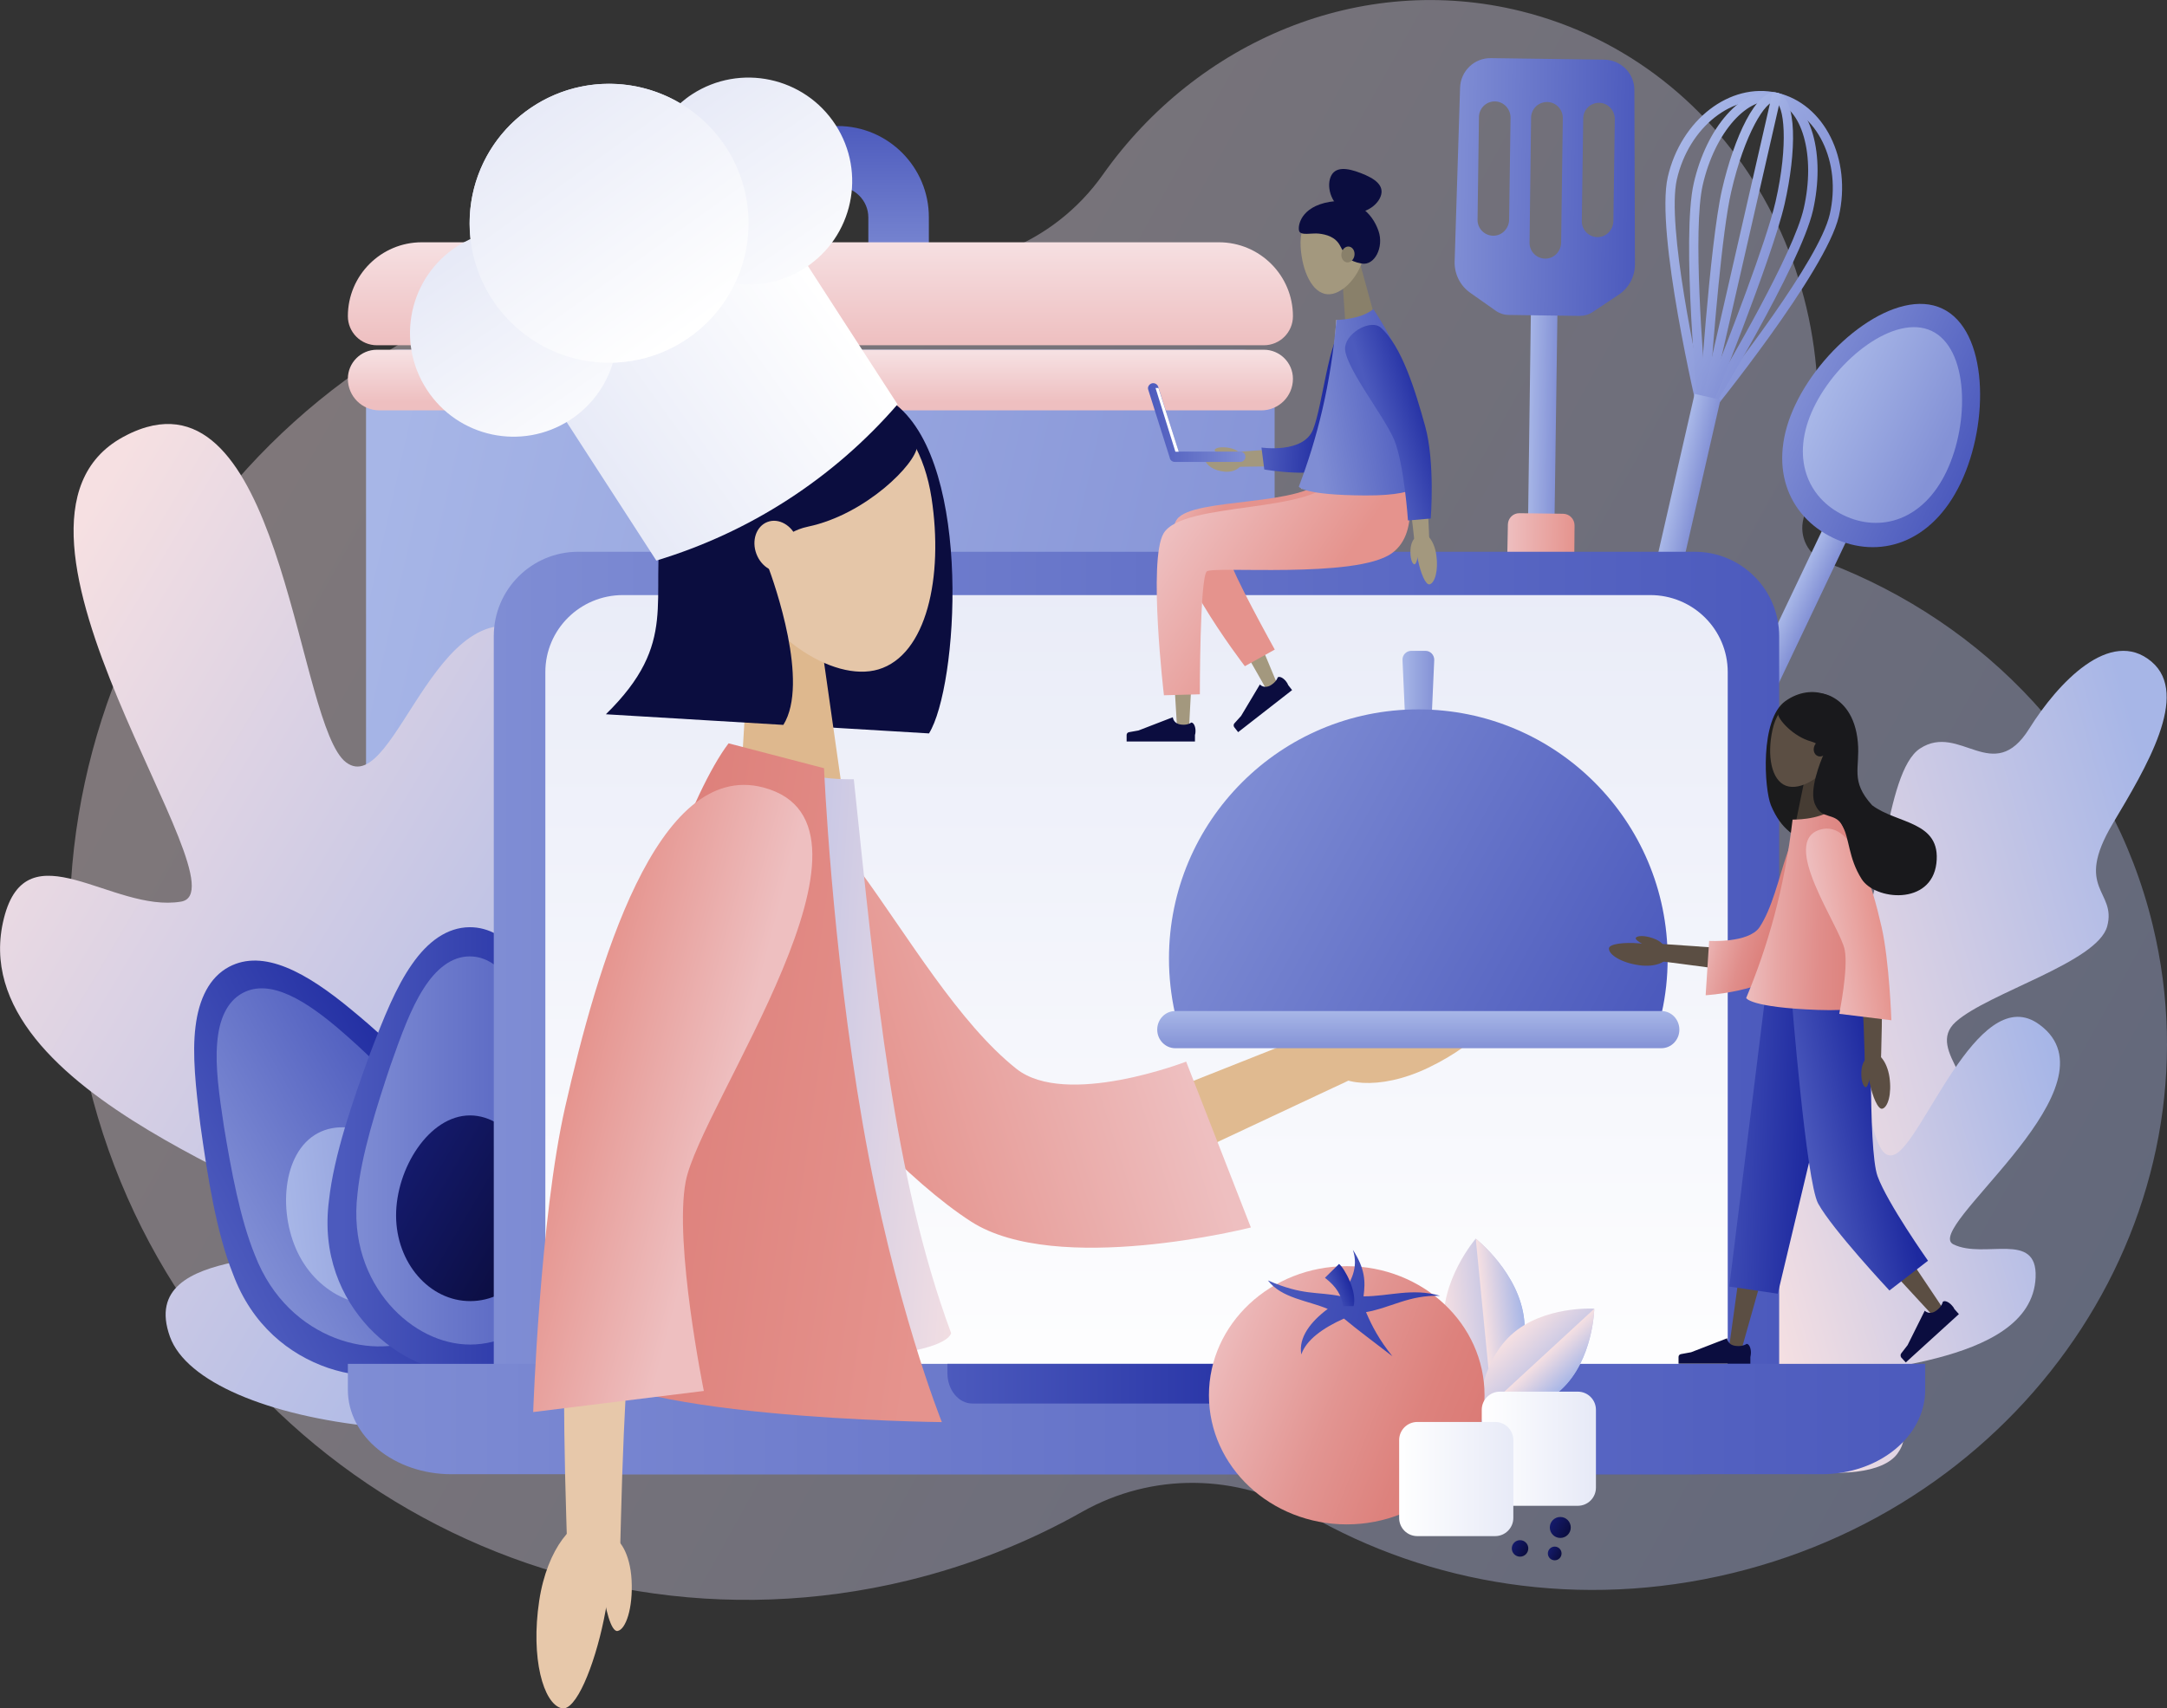
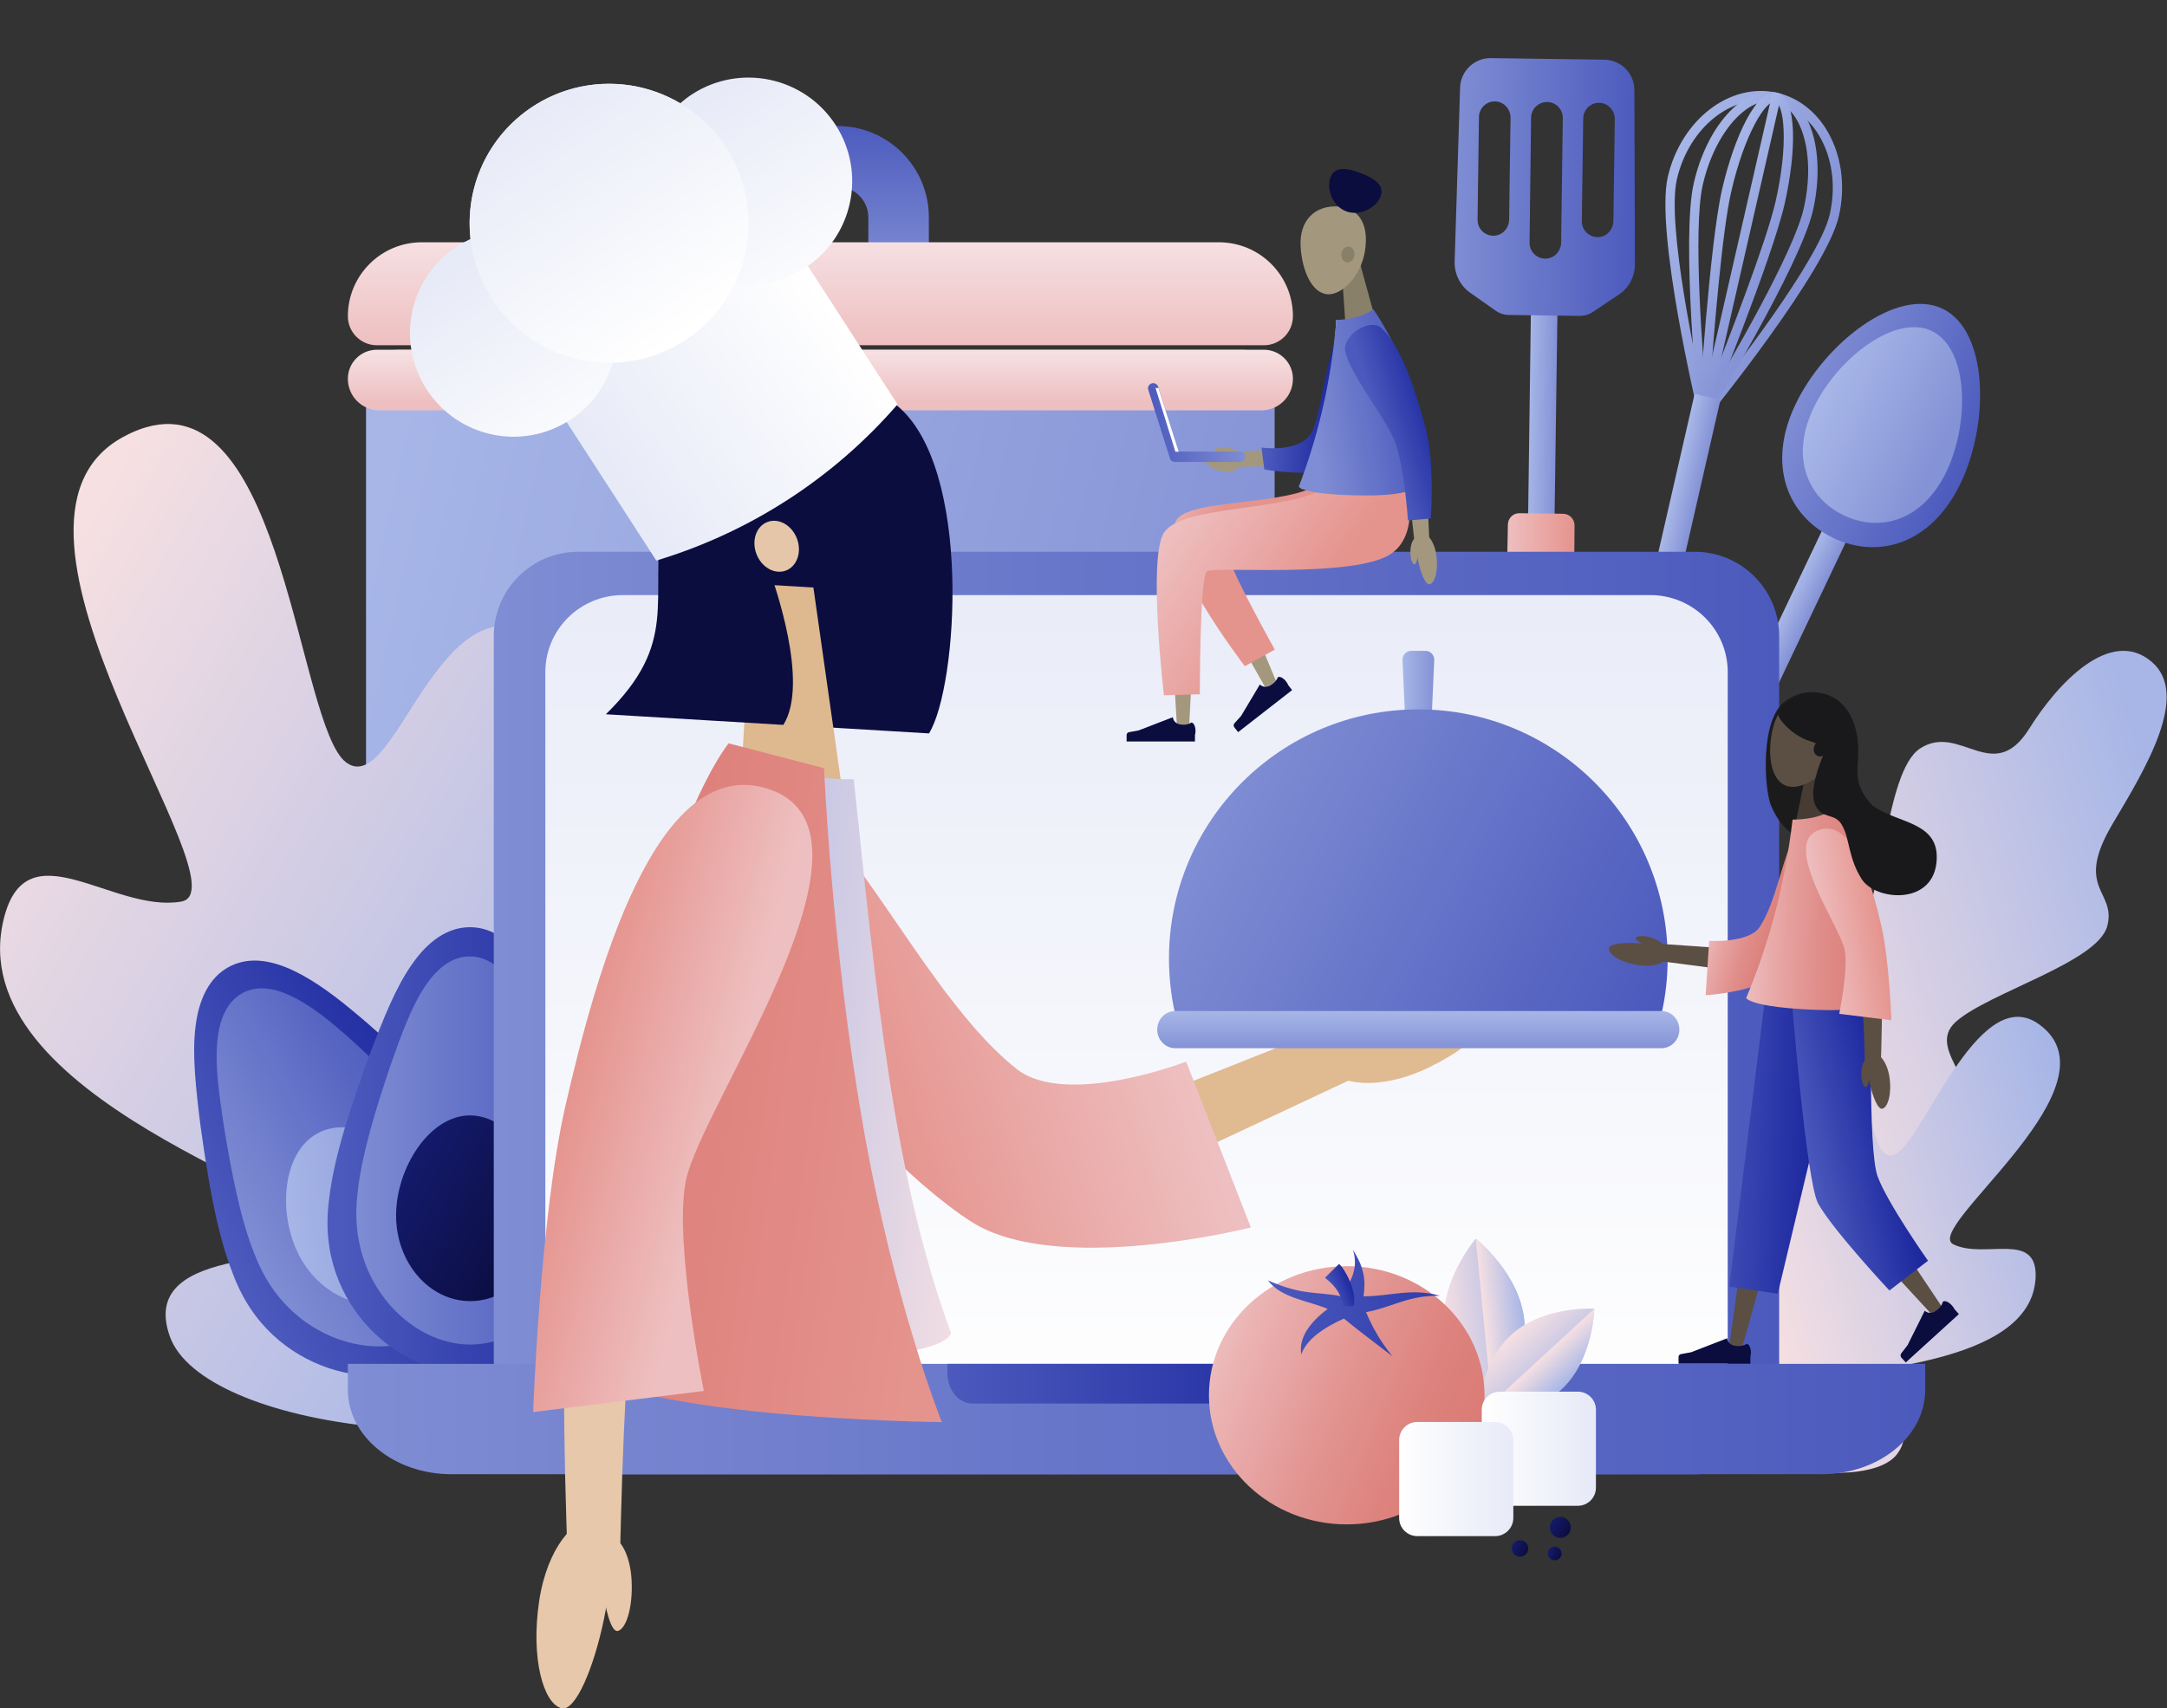
<svg xmlns="http://www.w3.org/2000/svg" version="1.1" id="_x2014_ÎÓÈ_x5F_2" x="0" y="0" viewBox="0 0 1550.5 1222.7" xml:space="preserve">
  <rect x="0" y="0" width="1550.5" height="1222.7" fill="#333333" stroke="none" />
  <style>.st31{fill:#e0ba90}.st33{fill:#0b0d3f}.st35{fill:#e5c6a8}.st38{fill:#e7c8aa}.st58{fill:#5b4e43}.st67{fill:#19191c}.st68{fill:#89806a}.st69{fill:#a3987e}</style>
  <linearGradient id="SVGID_1_" gradientUnits="userSpaceOnUse" x1="112.381" y1="218.025" x2="1536.48" y2="1008.417">
    <stop offset="0" stop-color="#f6e0e2" />
    <stop offset="1" stop-color="#a7b6e7" />
  </linearGradient>
-   <path d="M1540.3 662.2c-29.8-123-119.8-216.5-233.8-259.8-12.6-4.8-19.5-18.2-16.1-31.2.3-1.3.7-2.6 1-4 39.8-160.7-51.1-321.5-203.1-359.2-114.9-28.5-231.7 21.5-299.2 117-35.1 49.7-96 74-155.6 61.8-68-13.9-140.1-13.4-212 4C160.8 254 .6 515.7 63.5 775.4c63 259.7 325.3 419 585.9 355.8 44.8-10.9 86.7-27.6 124.9-49.2 50-28.2 110.7-27.6 161.3 1.7 87.1 50.4 195.4 68.5 303.8 42.2 215.6-52.3 350.3-259.9 300.9-463.7z" opacity=".4" fill="url(#SVGID_1_)" />
  <linearGradient id="SVGID_2_" gradientUnits="userSpaceOnUse" x1="586.962" y1="196.121" x2="586.962" y2="86.977">
    <stop offset="0" stop-color="#7f8dd4" />
    <stop offset="1" stop-color="#4c5abd" />
  </linearGradient>
  <path d="M599.4 90.2h-24.8c-36 0-65.4 29.3-65.4 65.4v23.9h43.3v-23.9c0-12.1 9.9-22 22-22h24.8c12.1 0 22 9.9 22 22v23.9h43.3v-23.9c.1-36-29.2-65.4-65.2-65.4z" fill="url(#SVGID_2_)" />
  <linearGradient id="SVGID_3_" gradientUnits="userSpaceOnUse" x1="257.285" y1="417.951" x2="909.048" y2="565.857">
    <stop offset="0" stop-color="#a7b6e7" />
    <stop offset="1" stop-color="#8492d6" />
  </linearGradient>
  <path d="M888.7 250.3H285.2c-12.9 0-23.3 10.4-23.3 23.3v376c0 56 45.4 101.3 101.3 101.3h447.5c56 0 101.3-45.4 101.3-101.3v-376c0-12.9-10.4-23.3-23.3-23.3z" fill="url(#SVGID_3_)" />
  <linearGradient id="SVGID_4_" gradientUnits="userSpaceOnUse" x1="586.962" y1="173.004" x2="586.962" y2="246.705">
    <stop offset="0" stop-color="#f6e0e2" />
    <stop offset="1" stop-color="#eebfc0" />
  </linearGradient>
  <path d="M872.1 173.4H301.8c-29.2 0-52.9 23.7-52.9 52.9 0 11.5 9.3 20.8 20.8 20.8h634.6c11.5 0 20.8-9.3 20.8-20.8 0-29.2-23.7-52.9-53-52.9z" fill="url(#SVGID_4_)" />
  <linearGradient id="SVGID_5_" gradientUnits="userSpaceOnUse" x1="586.962" y1="252.469" x2="586.962" y2="287.965">
    <stop offset="0" stop-color="#f6e0e2" />
    <stop offset="1" stop-color="#eebfc0" />
  </linearGradient>
  <path d="M904.3 250.3H269.7c-11.5 0-20.8 9.3-20.8 20.8 0 12.5 10.1 22.6 22.6 22.6h631c12.5 0 22.6-10.1 22.6-22.6 0-11.5-9.4-20.8-20.8-20.8z" fill="url(#SVGID_5_)" />
  <linearGradient id="SVGID_6_" gradientUnits="userSpaceOnUse" x1="-39.262" y1="537.973" x2="464.301" y2="837.469">
    <stop offset="0" stop-color="#f6e0e2" />
    <stop offset="1" stop-color="#a7b6e7" />
  </linearGradient>
  <path d="M2.8 657.2c-32.4 129 231.7 200.5 230.6 225.9-1.2 25.4-136.9 3.8-111.8 73.6 23.3 64.7 235 97 392.8 29.6 4.6-2 121.2-189.8 44.2-304.7-77-114.9-107.7 77.2-145 70.9-37.3-6.3 52.8-240.3-22-293.5-77.5-55.2-107.7 114-144 86.6-34.3-25.9-44.6-267.9-142.7-239.9-3.6 1-7.2 2.4-11 4.1-2 .9-4 2-6.1 3.1-114.2 62.8 90.7 324.3 41.7 332.4-49 8.2-110.3-53.5-126.7 11.9z" fill="url(#SVGID_6_)" />
  <linearGradient id="SVGID_7_" gradientUnits="userSpaceOnUse" x1="2160.93" y1="1243.504" x2="2178.438" y2="1243.504" gradientTransform="rotate(25.458 3449.877 -1127.927)">
    <stop offset="0" stop-color="#a7b6e7" />
    <stop offset="1" stop-color="#8492d6" />
  </linearGradient>
  <path fill="url(#SVGID_7_)" d="M1305.7 375.5l17.1 8.1-79.3 166.8-17.2-8.2z" />
  <linearGradient id="SVGID_8_" gradientUnits="userSpaceOnUse" x1="2144.553" y1="1377.639" x2="2194.699" y2="1377.639" gradientTransform="rotate(25.458 3449.877 -1127.927)">
    <stop offset="0" stop-color="#eebfc0" />
    <stop offset="1" stop-color="#e5938d" />
  </linearGradient>
  <path d="M1178.3 653.7l8.9 4.2c9.8 4.7 21.6.5 26.2-9.4l55.7-118.7c1.9-4.1.2-9-3.9-10.9l-28.3-13.5c-4.1-1.9-9-.2-10.9 3.8l-57 118c-4.7 10-.5 21.8 9.3 26.5zm12.3-40.5c2.7-5.6 9.4-8 15-5.3s8 9.4 5.3 15l-4.1 8.6c-2.7 5.6-9.4 8-15 5.3s-8-9.4-5.3-15l4.1-8.6z" fill="url(#SVGID_8_)" />
  <linearGradient id="SVGID_9_" gradientUnits="userSpaceOnUse" x1="2103.685" y1="1066.258" x2="2235.714" y2="1066.258" gradientTransform="rotate(25.458 3449.877 -1127.927)">
    <stop offset="0" stop-color="#7f8dd4" />
    <stop offset="1" stop-color="#4c5abd" />
  </linearGradient>
  <path d="M1284.7 289.4c20.7-43.6 72.5-84.1 105.1-68.5 32.7 15.5 33.9 81.2 13.1 124.8s-58.6 54.8-91.2 39.3c-32.6-15.6-47.8-52.1-27-95.6z" fill="url(#SVGID_9_)" />
  <linearGradient id="SVGID_10_" gradientUnits="userSpaceOnUse" x1="2119.654" y1="1066.258" x2="2213.421" y2="1066.258" gradientTransform="rotate(25.458 3449.877 -1127.927)">
    <stop offset="0" stop-color="#a7b6e7" />
    <stop offset="1" stop-color="#8492d6" />
  </linearGradient>
  <path d="M1297.6 292c16.7-35.1 58.3-67.7 84.6-55.1s27.2 65.4 10.6 100.4-47.1 44.1-73.4 31.6c-26.3-12.5-38.5-41.8-21.8-76.9z" fill="url(#SVGID_10_)" />
  <linearGradient id="SVGID_11_" gradientUnits="userSpaceOnUse" x1="-166.031" y1="-1592.502" x2="1.883" y2="-1494.859" gradientTransform="rotate(-57.92 2225.952 -645.173)">
    <stop offset="0" stop-color="#4c5abd" />
    <stop offset="1" stop-color="#1d299f" />
  </linearGradient>
  <path d="M344.9 816.6c22.8 31.7 25.5 65.6 18 93.9-7.7 28.4-25.7 51.3-48.5 63.5-22.8 12.2-51.8 14.4-79.7 5-27.7-9.5-54.4-30.5-68-67.2-12-29.9-18.3-70.6-23.4-107.2-3.2-26.1-5.9-50.1-3.4-69.9 2.4-19.7 9.9-35.2 23.9-42.7 24.6-13.1 55.3 3.8 87.8 30.8 16.3 13.4 33.5 29.2 50.1 45.2 16.6 16.1 32.6 32.3 43.2 48.6z" fill="url(#SVGID_11_)" />
  <linearGradient id="SVGID_12_" gradientUnits="userSpaceOnUse" x1="-153.094" y1="-1582.52" x2="-14.188" y2="-1506.529" gradientTransform="rotate(-57.92 2225.952 -645.173)">
    <stop offset="0" stop-color="#7f8dd4" />
    <stop offset="1" stop-color="#4c5abd" />
  </linearGradient>
  <path d="M324.8 822.2c19.5 27.8 22.7 56.7 17.4 80.7-5.5 24-19.4 43.1-37.6 52.8-18.2 9.7-41.8 10.7-64.8 1.9-22.9-8.9-45.2-27.7-57.4-59.3-10.6-25.9-17-60.8-22.2-92.2-3.4-22.4-6.3-42.9-4.8-59.7 1.3-16.7 7-29.7 18.2-35.7 19.6-10.5 45.2 4.9 72.4 28.8 13.7 11.9 28.1 25.9 42.1 40 14.1 14.1 27.6 28.4 36.7 42.7z" fill="url(#SVGID_12_)" />
  <linearGradient id="SVGID_13_" gradientUnits="userSpaceOnUse" x1="-135.647" y1="-1549.26" x2="-64.968" y2="-1459.379" gradientTransform="rotate(-57.92 2225.952 -645.173)">
    <stop offset="0" stop-color="#a7b6e7" />
    <stop offset="1" stop-color="#8492d6" />
  </linearGradient>
  <path d="M307.9 849.2c15.9 29.8 7.9 65.2-17.9 79-25.8 13.8-59.7.8-75.6-29-15.9-29.8-12.8-74.4 13-88.2 25.8-13.8 64.5 8.3 80.5 38.2z" fill="url(#SVGID_13_)" />
  <linearGradient id="SVGID_14_" gradientUnits="userSpaceOnUse" x1="244.736" y1="823.35" x2="436.448" y2="823.35">
    <stop offset="0" stop-color="#4c5abd" />
    <stop offset="1" stop-color="#1d299f" />
  </linearGradient>
  <path d="M437.5 858.4c5.3 38.7-8.2 69.9-28.1 91.4-20.1 21.5-46.7 33.3-72.6 33.4-25.9.1-52.5-11.6-72.8-33-20-21.4-33.7-52.4-28.6-91.2 3.5-32 16.9-71 29.6-105.6 9.4-24.6 18.3-47 29.8-63.3 11.3-16.3 25.2-26.4 41.2-26.5 27.9-.1 47.1 29.3 63.2 68.3 8.1 19.5 15.9 41.5 23.1 63.4 7 21.9 13.5 43.8 15.2 63.1z" fill="url(#SVGID_14_)" />
  <linearGradient id="SVGID_15_" gradientUnits="userSpaceOnUse" x1="252.702" y1="823.35" x2="414.479" y2="823.35">
    <stop offset="0" stop-color="#7f8dd4" />
    <stop offset="1" stop-color="#4c5abd" />
  </linearGradient>
  <path d="M417.1 853.9c4.2 33.7-6.5 60.8-22.4 79.4-16.1 18.7-37.3 28.9-58 29-20.6.1-41.9-10.1-58.1-28.7-16-18.6-26.9-45.6-22.8-79.3 2.8-27.9 13.5-61.7 23.6-91.8 7.5-21.4 14.6-40.9 23.7-55 9-14.2 20.1-23 32.9-23 22.3-.1 37.6 25.5 50.5 59.4 6.5 17 12.7 36.1 18.5 55.1 5.5 19 10.8 38 12.1 54.9z" fill="url(#SVGID_15_)" />
  <linearGradient id="SVGID_16_" gradientUnits="userSpaceOnUse" x1="289.19" y1="837.936" x2="383.701" y2="893.226">
    <stop offset="0" stop-color="#141a6b" />
    <stop offset="1" stop-color="#0b0d3f" />
  </linearGradient>
  <path d="M389.5 869.8c.1 33.8-23.6 61.3-52.9 61.4-29.3.1-53.1-27.3-53.2-61.1-.1-33.8 23.6-71.7 52.8-71.8 29.4-.1 53.2 37.7 53.3 71.5z" fill="url(#SVGID_16_)" />
  <linearGradient id="SVGID_17_" gradientUnits="userSpaceOnUse" x1="1115.486" y1="344.264" x2="1135.119" y2="344.264" gradientTransform="rotate(.81 3368.53 -1225.45)">
    <stop offset="0" stop-color="#a7b6e7" />
    <stop offset="1" stop-color="#8492d6" />
  </linearGradient>
  <path fill="url(#SVGID_17_)" d="M1095.4 220.5l19 .2-2.6 184.7-18.9-.3z" />
  <linearGradient id="SVGID_18_" gradientUnits="userSpaceOnUse" x1="1061.085" y1="165.31" x2="1189.906" y2="165.31" gradientTransform="rotate(.81 3368.53 -1225.45)">
    <stop offset="0" stop-color="#7f8dd4" />
    <stop offset="1" stop-color="#4c5abd" />
  </linearGradient>
  <path d="M1051.9 209.5l18.3 12.9c2.7 1.9 6 3 9.3 3l50.7.7c3.3 0 6.6-.9 9.4-2.8l18.6-12.4c7.3-4.8 11.6-13 11.6-21.8l-.4-124.7c0-11.9-9.6-21.5-21.5-21.7l-81.1-1.1c-11.9-.2-21.7 9.2-22.1 21.1l-3.9 124.6c-.2 8.8 3.9 17.1 11.1 22.2zm80.9-124.8c.1-6.4 5.5-11.5 12-11.1 6.1.4 10.7 5.7 10.6 11.8-.2 15.4-.8 57.4-1 72.8-.1 6.1-4.8 11.3-10.9 11.5-6.5.2-11.8-5-11.7-11.5l1-73.5zm-37.3-.5c.1-6.3 5.2-11.2 11.5-11.2 6.3.1 11.2 5.2 11.2 11.5l-1.2 89.1c-.1 6.1-4.8 11.3-10.9 11.5-6.5.2-11.8-5-11.7-11.5l1.1-89.4zm-37.3-.5c.1-6.4 5.5-11.5 12-11.1 6.1.4 10.7 5.7 10.6 11.8-.2 15.4-.8 57.4-1 72.8-.1 6.1-4.8 11.3-10.9 11.5-6.5.2-11.8-5-11.7-11.5l1-73.5z" fill="url(#SVGID_18_)" />
  <linearGradient id="SVGID_19_" gradientUnits="userSpaceOnUse" x1="1100.641" y1="478.397" x2="1150.306" y2="478.397" gradientTransform="rotate(.81 3368.53 -1225.45)">
    <stop offset="0" stop-color="#eebfc0" />
    <stop offset="1" stop-color="#e5938d" />
  </linearGradient>
  <path d="M1095.7 526.5l9.9.1c10.9.2 19.8-8.6 19.9-19.5l1.1-131.1c0-4.5-3.6-8.2-8.1-8.3l-31.3-.4c-4.5-.1-8.2 3.5-8.3 8.1l-2.5 131c-.3 10.9 8.4 19.9 19.3 20.1zm-5.7-42c.1-6.2 5.2-11.2 11.4-11.1 6.2.1 11.2 5.2 11.1 11.4l-.1 9.5c-.1 6.2-5.2 11.2-11.4 11.1-6.2-.1-11.2-5.2-11.1-11.4l.1-9.5z" fill="url(#SVGID_19_)" />
  <linearGradient id="SVGID_20_" gradientUnits="userSpaceOnUse" x1="-2251.434" y1="-3821.464" x2="-2374.551" y2="-3850.87" gradientTransform="scale(-1) rotate(12.88 -17977.848 2764.846)">
    <stop offset="0" stop-color="#a7b6e7" />
    <stop offset="1" stop-color="#8492d6" />
  </linearGradient>
  <path d="M1271.5 66.4c33.8 7.7 53.6 47.4 44.2 88.4-9.1 39.6-90.9 140.4-94.4 144.6-.8 1-2.1 1.4-3.3 1.1-1.2-.3-2.2-1.2-2.5-2.5-1.3-5.4-31.2-131.7-22.2-171.3 9.4-40.9 44.5-68 78.2-60.3zm-51.1 223.5c17.3-21.7 81.2-103.5 88.8-136.5 8.6-37.4-9-73.5-39.2-80.4-30.2-6.9-61.6 18-70.2 55.4-7.5 33 14.5 134.4 20.6 161.5z" fill="url(#SVGID_20_)" />
  <linearGradient id="SVGID_21_" gradientUnits="userSpaceOnUse" x1="-2268.295" y1="-3825.852" x2="-2358.329" y2="-3847.356" gradientTransform="scale(-1) rotate(12.88 -17977.848 2764.846)">
    <stop offset="0" stop-color="#a7b6e7" />
    <stop offset="1" stop-color="#8492d6" />
  </linearGradient>
  <path d="M1271.5 66.4c11.8 2.7 20.8 13.2 25.6 29.6 4.5 15.7 4.5 35.1.1 54.6-9 39.4-72.9 144.1-75.6 148.5-.8 1.2-2.2 1.8-3.6 1.5-1.4-.3-2.4-1.5-2.6-2.9-.5-5.2-12.5-127.2-3.5-166.6 4.5-19.6 12.9-37 23.8-49.2 11.3-12.7 24.1-18.2 35.8-15.5zm-50.4 220.5c15.8-26.5 62.3-105.9 69.5-137.8 4.2-18.5 4.2-36.7 0-51.3-4-13.9-11.3-22.8-20.6-24.9-9.3-2.1-19.7 2.7-29.4 13.4-10.1 11.3-18.1 27.7-22.3 46.2-7.2 31.9.1 123.7 2.8 154.4z" fill="url(#SVGID_21_)" />
  <linearGradient id="SVGID_22_" gradientUnits="userSpaceOnUse" x1="-2285.063" y1="-3830.107" x2="-2352.693" y2="-3846.26" gradientTransform="scale(-1) rotate(12.88 -17977.848 2764.846)">
    <stop offset="0" stop-color="#a7b6e7" />
    <stop offset="1" stop-color="#8492d6" />
  </linearGradient>
  <path d="M1271.5 66.4c14.7 3.4 13.8 42.6 5.4 79.6-8.9 39.1-53.2 148-55.1 152.7-.6 1.5-2.2 2.4-3.8 2-1.6-.4-2.7-1.8-2.6-3.5.3-5 7.8-122.3 16.7-161.4 8.5-37.1 24.7-72.8 39.4-69.4zm-48 209.9c13.5-34.1 40.3-103.2 46.9-131.9 9.5-41.5 6.1-70.1-.3-71.5-6.5-1.5-21.9 22.8-31.4 64.3-6.6 28.6-12.5 102.5-15.2 139.1z" fill="url(#SVGID_22_)" />
  <linearGradient id="SVGID_23_" gradientUnits="userSpaceOnUse" x1="-2293.392" y1="-3832.172" x2="-2352.677" y2="-3846.332" gradientTransform="scale(-1) rotate(12.88 -17977.848 2764.846)">
    <stop offset="0" stop-color="#a7b6e7" />
    <stop offset="1" stop-color="#8492d6" />
  </linearGradient>
  <path d="M1271.5 66.4c1.8.4 2.9 2.2 2.5 4l-52 227.7c-.4 1.8-2.2 2.9-4 2.5-1.8-.4-2.9-2.2-2.5-4l52.1-227.7c.3-1.8 2.1-2.9 3.9-2.5z" fill="url(#SVGID_23_)" />
  <linearGradient id="SVGID_24_" gradientUnits="userSpaceOnUse" x1="1615.131" y1="808.559" x2="1632.683" y2="808.559" gradientTransform="rotate(12.88 3336.954 -1278.772)">
    <stop offset="0" stop-color="#a7b6e7" />
    <stop offset="1" stop-color="#8492d6" />
  </linearGradient>
  <path fill="url(#SVGID_24_)" d="M1212.5 281.9l18.5 4.2-41.2 180.1-18.5-4.2z" />
  <linearGradient id="SVGID_25_" gradientUnits="userSpaceOnUse" x1="1599.023" y1="942.696" x2="1649.077" y2="942.696" gradientTransform="rotate(12.88 3336.954 -1278.772)">
    <stop offset="0" stop-color="#eebfc0" />
    <stop offset="1" stop-color="#e5938d" />
  </linearGradient>
  <path d="M1148.7 581.2l9.6 2.2c10.6 2.4 21.2-4.2 23.6-14.9l28.5-127.9c1-4.4-1.8-8.8-6.2-9.8l-30.5-7c-4.4-1-8.8 1.7-9.8 6.1L1134 557.6c-2.5 10.6 4.1 21.2 14.7 23.6zm3.2-42.2c1.4-6.1 7.4-9.9 13.5-8.5 6.1 1.4 9.9 7.4 8.5 13.5l-2.1 9.3c-1.4 6.1-7.4 9.9-13.5 8.5-6.1-1.4-9.9-7.4-8.5-13.5l2.1-9.3z" fill="url(#SVGID_25_)" />
  <linearGradient id="SVGID_26_" gradientUnits="userSpaceOnUse" x1="1252.85" y1="758.577" x2="1569.704" y2="668.917">
    <stop offset="0" stop-color="#f6e0e2" />
    <stop offset="1" stop-color="#a7b6e7" />
  </linearGradient>
  <path d="M1210.6 986.8c25.9-3.1 72.7-15.9 89.7-40.5 15.7-22.7-4.9-52.6 6.6-74.8 11.5-22.2 78.6-36.2 96.9-61.8 21.8-30.3-27.6-57.6-4.4-78.4 23.2-20.8 101.3-42.5 108.3-68.3 7-25.7-24.1-26.2 3.9-73.4 23.8-40 55.6-92.4 27.9-116-29.6-25.1-67.4 15.6-87.5 47.8-25.9 41.5-49.6-4.4-78.2 14.3-25.9 16.9-26.2 114.9-46.1 133.6-19.9 18.7-56.5 2.6-84.2 35.2-27.7 32.7 8.9 86.7-5.7 111.5-14.6 24.8-53.4 13.5-74.3 48.7-20.8 35.1 47.1 122.1 47.1 122.1z" fill="url(#SVGID_26_)" />
  <linearGradient id="SVGID_27_" gradientUnits="userSpaceOnUse" x1="1255.53" y1="926.043" x2="1496.652" y2="857.275">
    <stop offset="0" stop-color="#f6e0e2" />
    <stop offset="1" stop-color="#a7b6e7" />
  </linearGradient>
  <path d="M1456.5 914.1c-2.7 66.2-138.8 63.1-141.9 75.4-3 12.3 64.8 21.1 43 50.9-20.2 27.6-125.9 13.2-191.7-41.1-1.9-1.6-31.2-107.7 21.7-151.7 52.9-44 40.6 52 59.3 54.3 18.7 2.3 8.6-122.2 51.8-137.1 44.8-15.4 35.4 69.6 56.6 61.6 20-7.5 59-121.6 101.9-94.5 1.6 1 3.1 2.2 4.7 3.5.8.7 1.7 1.5 2.5 2.3 45.7 46.1-88.9 142.1-66.7 152.9 22.2 10.8 60.1-10 58.8 23.5z" fill="url(#SVGID_27_)" />
  <g>
    <linearGradient id="SVGID_28_" gradientUnits="userSpaceOnUse" x1="353.336" y1="725.028" x2="1272.998" y2="725.028">
      <stop offset="0" stop-color="#7f8dd4" />
      <stop offset="1" stop-color="#4c5abd" />
    </linearGradient>
    <path d="M1212.6 394.9H413.7c-33.3 0-60.4 27-60.4 60.4v539.5c0 33.3 27 60.4 60.4 60.4h798.9c33.3 0 60.4-27 60.4-60.4V455.3c0-33.3-27-60.4-60.4-60.4z" fill="url(#SVGID_28_)" />
    <linearGradient id="SVGID_29_" gradientUnits="userSpaceOnUse" x1="813.17" y1="1020.769" x2="813.17" y2="355.407">
      <stop offset="0" stop-color="#fff" />
      <stop offset="1" stop-color="#e7eaf7" />
    </linearGradient>
    <path d="M1236.2 481v492.7c0 4.4-.5 8.6-1.5 12.7-5.8 24.3-27.8 42.4-54.1 42.4H445.7c-30.7 0-55.5-24.7-55.5-55.1V481c0-30.5 24.9-55.1 55.5-55.1h734.9c30.7-.1 55.6 24.6 55.6 55.1z" fill="url(#SVGID_29_)" />
    <linearGradient id="SVGID_30_" gradientUnits="userSpaceOnUse" x1="248.873" y1="1015.634" x2="1377.462" y2="1015.634">
      <stop offset="0" stop-color="#7f8dd4" />
      <stop offset="1" stop-color="#4c5abd" />
    </linearGradient>
    <path d="M248.9 976.1v18.6c0 33.3 33.2 60.4 74.1 60.4h980.4c40.9 0 74.1-27 74.1-60.4v-18.6H248.9z" fill="url(#SVGID_30_)" />
    <linearGradient id="SVGID_31_" gradientUnits="userSpaceOnUse" x1="677.891" y1="990.36" x2="948.443" y2="990.36">
      <stop offset="0" stop-color="#4c5abd" />
      <stop offset="1" stop-color="#1d299f" />
    </linearGradient>
    <path d="M677.9 976.1v6.7c0 12 8 21.7 17.8 21.7h235c9.8 0 17.8-9.7 17.8-21.7v-6.7H677.9z" fill="url(#SVGID_31_)" />
    <g>
      <path class="st31" d="M572.1 577.1l185.2 256.6-33.1-8.7L937 740.6l19.3-7.7 16 37-18.8 8.8-207.2 97.2c-11.4 5.4-24.7 1.9-32.2-7.6l-.9-1.2-196.6-248 55.5-42z" />
      <path class="st31" d="M1077.4 705.5c4.8 13.4-17.2 40.4-55.5 58.7-35.3 16.9-65.6 12.2-71.6-.9-13.3-29.3 119.6-78.6 127.1-57.8z" />
      <linearGradient id="SVGID_32_" gradientUnits="userSpaceOnUse" x1="824.346" y1="687.114" x2="607.336" y2="756.006">
        <stop offset="0" stop-color="#eebfc0" />
        <stop offset="1" stop-color="#e5938d" />
      </linearGradient>
      <path d="M848.7 759.8L895 878.5s-138.9 35.3-200.3-4.3c-86.1-55.6-235.2-244.1-177.4-298.3 64.2-60.2 127.3 123.4 209.9 189 35.4 28.2 121.5-5.1 121.5-5.1z" fill="url(#SVGID_32_)" />
      <path class="st31" d="M1010.1 701.1c-4.2-4.6-20.9-.2-38.2 12.8-15.9 12-21.8 26-18 31 8.6 11.4 62.8-36.6 56.2-43.8z" />
      <path class="st33" d="M664.7 524.9l-127-7.6c-36.5-73.7-49.1-130-40.2-187.7 9.5-61.9 86.8-86.1 143.9-39.7 54.8 44.3 43.9 202 23.3 235z" />
      <path fill="#deb88e" d="M601.6 558.4l-71.2-4.2 8.1-136.3 43.5 2.6z" />
-       <path class="st35" d="M666.5 356.3c8.7 56.7-3.5 112.5-38 122.8-32.4 9.6-85.5-24-107.4-80.8-23-59.8-7.5-102.5 40.4-115.9 50.7-14.4 95.4 11.8 105 73.9z" />
+       <path class="st35" d="M666.5 356.3z" />
      <path class="st33" d="M578.5 268c-16.2-1-27.4-.2-41.6 6.2-22.9 10.2-53.7 35.9-63.3 97.8-8.9 57.7 12.7 87.5-40.1 139.2l127 7.6c18.8-30.1-6.5-101.5-11.1-113.8 4.2-11.5 9.6-24 28.8-28.1 41.3-8.7 77.3-45.1 78-57.5s-34.3-48.8-77.7-51.4z" />
      <ellipse transform="rotate(-20.744 555.591 390.921)" class="st35" cx="555.7" cy="391" rx="15.5" ry="18.6" />
      <linearGradient id="SVGID_33_" gradientUnits="userSpaceOnUse" x1="707.254" y1="765.62" x2="476.259" y2="749.959">
        <stop offset="0" stop-color="#f6e0e2" />
        <stop offset="1" stop-color="#a7b6e7" />
      </linearGradient>
      <path d="M533.2 535.6s-115.1 194.5-91.7 402c0 0-10 34.6 120.7 35.2 118.3.5 118.3-18.8 118.3-18.8-41.3-111.4-53.6-244.5-69.6-396.3 0 0-48.9 2-77.7-22.1z" fill="url(#SVGID_33_)" />
      <linearGradient id="SVGID_34_" gradientUnits="userSpaceOnUse" x1="678.91" y1="792.556" x2="408.988" y2="753.996">
        <stop offset="0" stop-color="#e5938d" />
        <stop offset="1" stop-color="#db7b76" />
      </linearGradient>
      <path d="M589.6 549.8s5.3 125.9 27.7 254.6 56.6 213.4 56.6 213.4-244.2-2.4-266.1-47C382.5 919.1 469 600.9 521.3 532l68.3 17.8z" fill="url(#SVGID_34_)" />
      <path class="st38" d="M557.7 630.4c-18.7 35-36.8 71.5-53.3 107.8-8.2 18.2-16.1 36.6-23.3 55-7.1 18.4-13.6 36.9-18 54.8-1.1 4.5-2 8.7-2.8 13.1l-2.2 14.4c-1.3 9.8-2.5 19.6-3.5 29.6-2 19.9-3.6 40-5 60.2-2.6 40.3-4.3 81.1-5.3 121.5l-.5 19.6-38 .3-.6-19.6c-1.3-41.3-1.9-82.2-1.6-123.5.2-20.6.6-41.3 1.6-62.2.5-10.4 1.1-20.9 1.9-31.5l1.5-16c.7-5.7 1.6-11.5 2.7-17 4.3-22 10.4-42.4 17-62.6 6.6-20.1 13.9-39.7 21.5-59.1 15.3-38.9 31.6-76.6 49.5-114.6l14-29.7 60 30.6-15.6 28.9z" />
      <path class="st38" d="M441.8 1167.3c5.9-.9 11.2-16.2 10.1-36.5-1-18.8-8.8-30.7-14.7-30.4-13.4.7-4.4 68.2 4.6 66.9z" />
      <linearGradient id="SVGID_35_" gradientUnits="userSpaceOnUse" x1="518.256" y1="801.414" x2="406.306" y2="772.135">
        <stop offset="0" stop-color="#eebfc0" />
        <stop offset="1" stop-color="#e5938d" />
      </linearGradient>
      <path d="M503.6 995.5l-122.1 15.1s4.8-138.9 22.9-218.4c22.8-99.9 65.2-248.8 141.8-228.6 100.1 26.5-45.1 227.1-55.6 282.1-8.4 44.6 13 149.8 13 149.8z" fill="url(#SVGID_35_)" />
      <path class="st38" d="M401.8 1222.6c-13-3.3-22.2-35.8-16-76.9 5.7-37.9 25.5-60 38.9-57.8 30 5-2.7 139.8-22.9 134.7z" />
      <g>
        <linearGradient id="SVGID_36_" gradientUnits="userSpaceOnUse" x1="600.061" y1="227.479" x2="434.671" y2="345.864">
          <stop offset="0" stop-color="#fff" />
          <stop offset="1" stop-color="#e7eaf7" />
        </linearGradient>
        <path d="M642.2 289.4c-45.8 52.9-105.7 91.6-172.6 111.8-27.3-42.1-54.5-84.3-81.8-126.4 57.5-37.3 115.1-74.5 172.6-111.8 27.2 42.2 54.5 84.3 81.8 126.4z" fill="url(#SVGID_36_)" />
        <linearGradient id="SVGID_37_" gradientUnits="userSpaceOnUse" x1="514.811" y1="277.428" x2="412.095" y2="125.965">
          <stop offset="0" stop-color="#fff" />
          <stop offset="1" stop-color="#e7eaf7" />
        </linearGradient>
        <path d="M495.3 67.4c-3.1 2-5.9 4.2-8.6 6.5-31.6-18.7-72.2-19.2-105.1 2.1-32.9 21.3-49.1 58.6-44.9 95-3.2 1.5-6.4 3.2-9.5 5.2-34.4 22.2-44.2 68.1-21.9 102.5 22.2 34.4 68.1 44.2 102.5 21.9 15.4-10 25.9-24.8 30.8-41.1 17.7-.5 35.6-5.7 51.5-16 16-10.3 28-24.5 35.7-40.5 16.9 2.3 34.7-1.2 50.1-11.2 34.4-22.2 44.2-68.1 21.9-102.5-22.3-34.3-68.2-44.1-102.5-21.9z" fill="url(#SVGID_37_)" />
        <linearGradient id="SVGID_38_" gradientUnits="userSpaceOnUse" x1="491.664" y1="237.773" x2="375.02" y2="74.994">
          <stop offset="0" stop-color="#fff" />
          <stop offset="1" stop-color="#e7eaf7" />
        </linearGradient>
        <circle cx="435.8" cy="159.8" r="99.8" fill="url(#SVGID_38_)" />
      </g>
      <g>
        <linearGradient id="SVGID_39_" gradientUnits="userSpaceOnUse" x1="1003.481" y1="488.14" x2="1026.166" y2="488.14">
          <stop offset="0" stop-color="#a7b6e7" />
          <stop offset="1" stop-color="#8492d6" />
        </linearGradient>
        <path d="M1019.9 465.8h-10.1c-3.6 0-6.5 3-6.3 6.6l1.7 38h19.3l1.7-38c.1-3.6-2.7-6.6-6.3-6.6z" fill="url(#SVGID_39_)" />
        <linearGradient id="SVGID_40_" gradientUnits="userSpaceOnUse" x1="872.712" y1="573.973" x2="1172.429" y2="736.934">
          <stop offset="0" stop-color="#7f8dd4" />
          <stop offset="1" stop-color="#4c5abd" />
        </linearGradient>
        <path d="M1189 724.8c2.8-12.5 4.2-25.4 4.2-38.7 0-98.5-79.9-178.4-178.4-178.4s-178.4 79.9-178.4 178.4c0 13.3 1.5 26.3 4.2 38.7H1189z" fill="url(#SVGID_40_)" />
        <linearGradient id="SVGID_41_" gradientUnits="userSpaceOnUse" x1="1014.824" y1="723.903" x2="1014.824" y2="750.145">
          <stop offset="0" stop-color="#a7b6e7" />
          <stop offset="1" stop-color="#8492d6" />
        </linearGradient>
        <path d="M1188.7 723.6H840.9c-7.1 0-12.9 5.9-12.9 13.3 0 7.3 5.8 13.3 12.9 13.3h347.8c7.1 0 12.9-5.9 12.9-13.3 0-7.3-5.7-13.3-12.9-13.3z" fill="url(#SVGID_41_)" />
      </g>
    </g>
  </g>
  <g>
    <linearGradient id="SVGID_42_" gradientUnits="userSpaceOnUse" x1="1451.596" y1="1316.496" x2="1509.296" y2="1316.496" gradientTransform="rotate(-5.583 -2509.396 5424.671)">
      <stop offset="0" stop-color="#f6e0e2" />
      <stop offset="1" stop-color="#a7b6e7" />
    </linearGradient>
    <path d="M1090.6 945c3.3 33.9-22.7 64.1-22.7 64.1s-31.4-24.6-34.7-58.5c-3.3-33.9 22.7-64.1 22.7-64.1s31.4 24.7 34.7 58.5z" fill="url(#SVGID_42_)" />
    <linearGradient id="SVGID_43_" gradientUnits="userSpaceOnUse" x1="1480.444" y1="1316.496" x2="1509.296" y2="1316.496" gradientTransform="rotate(-5.583 -2509.396 5424.671)">
      <stop offset="0" stop-color="#f6e0e2" />
      <stop offset="1" stop-color="#a7b6e7" />
    </linearGradient>
    <path d="M1055.9 886.5s31.4 24.6 34.7 58.5c3.3 33.9-22.7 64.1-22.7 64.1l-12-122.6z" fill="url(#SVGID_43_)" />
  </g>
  <g>
    <linearGradient id="SVGID_44_" gradientUnits="userSpaceOnUse" x1="1394.676" y1="527.42" x2="1447.686" y2="527.42" gradientTransform="rotate(47.33 749.472 383.644)">
      <stop offset="0" stop-color="#f6e0e2" />
      <stop offset="1" stop-color="#a7b6e7" />
    </linearGradient>
    <path d="M1117 994.5c-23 21.2-59.6 18.9-59.6 18.9s.7-36.7 23.7-57.9c23-21.2 59.6-18.9 59.6-18.9s-.7 36.7-23.7 57.9z" fill="url(#SVGID_44_)" />
    <linearGradient id="SVGID_45_" gradientUnits="userSpaceOnUse" x1="1421.18" y1="527.42" x2="1447.686" y2="527.42" gradientTransform="rotate(47.33 749.472 383.644)">
      <stop offset="0" stop-color="#f6e0e2" />
      <stop offset="1" stop-color="#a7b6e7" />
    </linearGradient>
    <path d="M1140.7 936.7s-.7 36.7-23.7 57.9c-23 21.2-59.6 18.9-59.6 18.9l83.3-76.8z" fill="url(#SVGID_45_)" />
  </g>
  <g>
    <linearGradient id="SVGID_46_" gradientUnits="userSpaceOnUse" x1="864.646" y1="959.061" x2="1052.816" y2="1034.253">
      <stop offset="0" stop-color="#eebfc0" />
      <stop offset=".122" stop-color="#ebb3b3" />
      <stop offset=".49" stop-color="#e29592" />
      <stop offset=".796" stop-color="#dd827d" />
      <stop offset="1" stop-color="#db7b76" />
    </linearGradient>
    <ellipse cx="963.6" cy="998.6" rx="98.6" ry="92.4" fill="url(#SVGID_46_)" />
    <linearGradient id="SVGID_47_" gradientUnits="userSpaceOnUse" x1="960.564" y1="1029.744" x2="1171.859" y2="1029.744" gradientTransform="matrix(.988 .144 -.138 .765 100.135 -1.059)">
      <stop offset="0" stop-color="#4c5abd" />
      <stop offset="1" stop-color="#1d299f" />
    </linearGradient>
    <path d="M996.3 970.7c-13-10.1-24.4-18.4-34.7-27-15.1 6.7-27.1 15.4-30.5 25.7-2.2-12.2 6.8-23.6 18.9-32.6-14.4-6.1-33-7.6-42.8-20.4 25.2 11 34.8 7.8 52.1 11.3 7.5-10.3 12.9-20.4 8.7-33.2 8.7 13.5 9.1 22.6 7.6 33.3 18.5 0 34.8-6.2 54.7-.4-22.3-.6-34.7 8.4-52.9 11.7 4.2 9.9 9.4 19.8 18.9 31.6z" fill="url(#SVGID_47_)" />
    <linearGradient id="SVGID_48_" gradientUnits="userSpaceOnUse" x1="950.637" y1="924.613" x2="966.604" y2="918.398">
      <stop offset="0" stop-color="#4c5abd" />
      <stop offset="1" stop-color="#1d299f" />
    </linearGradient>
    <path d="M948 914.5l10.1-9.9c4.1 3.4 13.1 19.9 10.4 30.2h-7.4c-1.4-7.7-4.5-13.6-13.1-20.3z" fill="url(#SVGID_48_)" />
  </g>
  <linearGradient id="SVGID_49_" gradientUnits="userSpaceOnUse" x1="1060.722" y1="1036.884" x2="1138.755" y2="1036.884">
    <stop offset="0" stop-color="#fff" />
    <stop offset="1" stop-color="#e7eaf7" />
  </linearGradient>
  <path d="M1128.9 1077.7h-55.7c-7.2 0-13-5.8-13-13V1009c0-7.2 5.8-13 13-13h55.7c7.2 0 13 5.8 13 13v55.7c0 7.2-5.8 13-13 13z" fill="url(#SVGID_49_)" />
  <linearGradient id="SVGID_50_" gradientUnits="userSpaceOnUse" x1="999.782" y1="1058.504" x2="1084.199" y2="1058.504">
    <stop offset="0" stop-color="#fff" />
    <stop offset="1" stop-color="#e7eaf7" />
  </linearGradient>
  <path d="M1069.8 1099.4h-55.7c-7.2 0-13-5.8-13-13v-55.7c0-7.2 5.8-13 13-13h55.7c7.2 0 13 5.8 13 13v55.7c0 7.1-5.8 13-13 13z" fill="url(#SVGID_50_)" />
  <linearGradient id="SVGID_51_" gradientUnits="userSpaceOnUse" x1="1628.41" y1="323.11" x2="1640.14" y2="323.11" gradientTransform="rotate(27.785 -225.875 -389.446)">
    <stop offset="0" stop-color="#141a6b" />
    <stop offset="1" stop-color="#0b0d3f" />
  </linearGradient>
  <circle cx="1087.6" cy="1108.2" r="5.9" fill="url(#SVGID_51_)" />
  <linearGradient id="SVGID_52_" gradientUnits="userSpaceOnUse" x1="1653.018" y1="314.727" x2="1662.777" y2="314.727" gradientTransform="rotate(27.785 -225.875 -389.446)">
    <stop offset="0" stop-color="#141a6b" />
    <stop offset="1" stop-color="#0b0d3f" />
  </linearGradient>
  <circle cx="1112.4" cy="1111.8" r="4.9" fill="url(#SVGID_52_)" />
  <linearGradient id="SVGID_53_" gradientUnits="userSpaceOnUse" x1="1645.367" y1="296.459" x2="1660.268" y2="296.459" gradientTransform="rotate(27.785 -225.875 -389.446)">
    <stop offset="0" stop-color="#141a6b" />
    <stop offset="1" stop-color="#0b0d3f" />
  </linearGradient>
  <circle cx="1116.4" cy="1093.2" r="7.5" fill="url(#SVGID_53_)" />
  <g>
    <path class="st58" d="M1286.5 594.6l-30.2 91.9 8.8-5.6-69.8-4.9-6.3-.4-1.2 12.3 6.3.8 69.4 9.1c3.8.5 7.4-1.7 8.7-5.2l.2-.4 34.3-90.5 3.8-10-20.6-7.3-3.4 10.2z" />
    <path class="st58" d="M1151.2 678.8c-.2 4.4 8.7 10.2 21.6 12 11.8 1.7 20.2-2.5 20.8-6.9 1.2-9.8-42.1-11.8-42.4-5.1z" />
    <path class="st58" d="M1170.4 671.3c.8-1.7 6.1-2 12.3.2 5.8 2 8.8 5.5 8.1 7.4-1.4 4.1-21.6-4.9-20.4-7.6z" />
  </g>
  <linearGradient id="SVGID_54_" gradientUnits="userSpaceOnUse" x1="1225.947" y1="640.285" x2="1283.223" y2="656.972">
    <stop offset="0" stop-color="#eebfc0" />
    <stop offset=".244" stop-color="#e7a6a4" />
    <stop offset=".532" stop-color="#e08e8b" />
    <stop offset=".793" stop-color="#dc807b" />
    <stop offset="1" stop-color="#db7b76" />
  </linearGradient>
  <path d="M1222.9 673.4l-2.5 38.9s43.7-2.6 58-19.8c19.9-24.2 45.9-92.9 24.1-103.3-24.3-11.6-25.7 47.7-43.6 74.5-7.9 11.4-36 9.7-36 9.7z" fill="url(#SVGID_54_)" />
  <path d="M1277.4 501.8c19.1-13.7 42.1-4.4 45.1 15.4 4 25.6-1 46.3 5.3 63.3 9.9 26.4 7.1 52.3 7.1 52.3-26-35.5-53-20.8-67.8-56.5-4.7-11.5-8-61.4 10.3-74.5z" fill="#1b1b1c" />
  <path fill="#463c33" d="M1285 588.2h22.8v-43.6h-13.9z" />
  <path class="st58" d="M1268.2 522.5c-3.9 17.9-1 35.9 9.8 39.9 10.1 3.7 27.7-6 35.8-23.7 8.5-18.6 4.3-32.5-10.7-37.7-16-5.6-30.7 1.9-34.9 21.5zM1238 958.4l15.3-111 16.1-110.8 3-20.1 42.2 9.1-5.6 19.5-31 107.6-30.4 107.7-1.4 4.7-8.9-1.9z" />
  <path class="st58" d="M1330.6 716.5l.7 20.3 4.1 117.8 51.4 76.7 2.7 4.1-7.1 5.6-3.3-3.6-65.7-71.2c-1.2-1.3-2-2.9-2.3-4.8l-.3-1.7-19.7-118.9-3.3-20 42.8-4.3z" />
  <linearGradient id="SVGID_55_" gradientUnits="userSpaceOnUse" x1="1213.993" y1="816.627" x2="1294.512" y2="819.238">
    <stop offset="0" stop-color="#4c5abd" />
    <stop offset="1" stop-color="#1d299f" />
  </linearGradient>
  <path fill="url(#SVGID_55_)" d="M1322.8 712.8h-59.7l-25.8 208 34.7 5.1z" />
  <linearGradient id="SVGID_56_" gradientUnits="userSpaceOnUse" x1="1290.372" y1="824.03" x2="1352.525" y2="810.327">
    <stop offset="0" stop-color="#4c5abd" />
    <stop offset="1" stop-color="#1d299f" />
  </linearGradient>
  <path d="M1339.2 712.8h-57.4s10.5 133 19.1 148.6c10.3 18.7 51 62.2 51 62.2l27.6-21.3s-29.1-41.2-36.1-60.5c-7.1-19.4-4.2-129-4.2-129z" fill="url(#SVGID_56_)" />
  <path d="M1308.4 584.5s-12.3 10.8-24.6 3.6c0 0-4.2 44.9-9.7 63.2-5.5 18.3-19.8 64.9-19.8 64.9l87.4 1.5c2.4-41-13-87.5-33.3-133.2z" fill="#96d1f1" />
  <path class="st58" d="M1299.5 614c5.7 10.7 11.3 21.8 16.3 33 2.5 5.6 4.9 11.2 7.1 16.8 2.2 5.6 4.2 11.3 5.5 16.7.3 1.4.6 2.7.8 4l.7 4.4c.4 3 .8 6 1.1 9 .6 6.1 1.1 12.2 1.5 18.4.8 12.3 1.3 24.8 1.6 37.1l.1 6 11.6.1.2-6c.4-12.6.6-25.1.5-37.8-.1-6.3-.2-12.6-.5-19-.1-3.2-.4-6.4-.6-9.6l-.5-4.9c-.2-1.8-.5-3.5-.8-5.2-1.3-6.7-3.2-13-5.2-19.1-2-6.1-4.2-12.1-6.6-18.1-4.7-11.9-9.7-23.4-15.1-35l-4.3-9.1-18.3 9.3 4.9 9z" />
  <linearGradient id="SVGID_57_" gradientUnits="userSpaceOnUse" x1="1248.304" y1="649.986" x2="1348.423" y2="651.79">
    <stop offset="0" stop-color="#eebfc0" />
    <stop offset=".244" stop-color="#e7a6a4" />
    <stop offset=".532" stop-color="#e08e8b" />
    <stop offset=".793" stop-color="#dc807b" />
    <stop offset="1" stop-color="#db7b76" />
  </linearGradient>
  <path d="M1311.4 579.2s42.7 63.9 34 132c0 0 3.7 13.4-44.8 11.6-48.4-1.8-51.2-8.5-51.2-8.5 15.3-36.6 27.3-77.9 33.2-127.7 0-.1 18.1.6 28.8-7.4z" fill="url(#SVGID_57_)" />
  <linearGradient id="SVGID_58_" gradientUnits="userSpaceOnUse" x1="1299.925" y1="666.612" x2="1345.926" y2="658.945">
    <stop offset="0" stop-color="#eebfc0" />
    <stop offset="1" stop-color="#e5938d" />
  </linearGradient>
  <path d="M1316 725.6l37.3 4.6s-1.5-42.4-7-66.7c-7-30.5-19.9-76.1-43.4-69.9-30.6 8.1 13.8 69.4 17 86.2 2.7 13.6-3.9 45.8-3.9 45.8z" fill="url(#SVGID_58_)" />
  <path class="st58" d="M1346.8 793.5c4-1 6.9-10.6 5.1-22.7-1.7-11.1-7.6-17.6-11.7-16.9-9.2 1.5.4 41.1 6.6 39.6z" />
  <path class="st58" d="M1334.9 778.1c-1.8-.3-3.4-4.9-3.1-11.2.3-5.7 2.7-9.4 4.5-9.3 4.1.3 1.4 20.9-1.4 20.5z" />
  <path class="st33" d="M1202.9 969.1l7.1-1.3 25.8-10v.2s.3 4.4 5.7 5.2c3.9.6 6.5-.4 7.6-1 .3-.2.5-.4.6-.4 1.7 0 3.1 2.8 3.1 6.3 0 1.1-.2 2.2-.4 3.1v4.8H1201v-4.9c0-1 .8-1.9 1.9-2zM1360.5 968.4l4.4-5.7 12.3-24.7.1.2s3.2 3.1 7.7.1c3.3-2.2 4.5-4.7 4.9-5.9 0-.3.1-.6.2-.7 1.3-1.2 4.2 0 6.5 2.6.8.8 1.4 1.7 1.8 2.6l3.2 3.6-38 34.6-3.3-3.6c-.6-1-.6-2.2.2-3.1z" />
  <path class="st67" d="M1297.9 496c5.2 0 8.7.5 13.1 2.8 7.1 3.7 16.5 12.5 18.3 32.4 1.7 18.6-5.7 27.6 10.2 45.1 17.8 13.5 49.6 11.2 46 41.6-3.7 30.4-44 26.4-53.5 11.2-9.6-15.2-8.5-28.7-13.8-38.3-5.3-9.6-14.6-4-19.2-14.5-5.4-9.9 4-32.2 5.7-36.1-1.1-3.7-2.6-7.8-8.7-9.5-13-3.5-23.8-15.9-23.8-19.8-.1-4 11.8-14.9 25.7-14.9z" />
  <ellipse transform="rotate(-65.857 1302.847 535.683)" class="st67" cx="1302.9" cy="535.7" rx="5.9" ry="5" />
  <g>
    <path class="st68" d="M962.7 232.5l20.9-5.7-11-40.1-12.8 3.6z" />
    <path class="st69" d="M930.6 176.5c1 17.4 8.2 33.3 19.1 34.1 10.2.8 23.9-12.5 26.9-30.8 3.1-19.2-4.2-31-19.3-32-16.1-1-27.8 9.6-26.7 28.7z" />
-     <path class="st33" d="M958.8 175.8c-3.4-6.4-10-8-15.1-8.6-5.1-.6-13.2 1.7-14.2-2-1-3.6 1.1-17.1 21.7-20.7 18.7-3.2 30.4 7.3 35.1 20.7 4.1 11.7-2.8 25.2-12.1 23.4-9.4-1.7-11.3-5.1-15.4-12.8z" />
    <ellipse transform="rotate(-81.749 964.5 182.132)" class="st68" cx="964.5" cy="182.1" rx="5.7" ry="4.7" />
    <path class="st33" d="M952 126.8c-3.1 8 1.2 20.6 11.1 24.4s21.6-2.5 24.7-10.5c3.1-8-4.2-13-14.1-16.8-9.8-3.8-18.6-5-21.7 2.9z" />
    <path class="st69" d="M862.3 328.8c.2 3.8 6.1 8.2 14.2 8.8 7.5.5 12.4-3.7 12.4-7.5.2-8.6-26.9-7.1-26.6-1.3zM853.6 370.9l1.5-.3 107.9-20 19-3.5 4.7 40.9-19.3.9-93.6 4.4 37.9 91 1.8 4.3-7.9 3.9-2.3-4.1-57.4-100.9c-.6-1.1-1.1-2.3-1.3-3.5-1.2-6.1 2.9-12 9-13.1z" />
    <path class="st69" d="M843.2 376.5l1.4-.3 119.7-22 19-3.5 4.9 40.6-19.3 1.2-111.7 6.7-6.1 115.3-.2 4.7h-8.8l-.3-4.7-7.6-126.4c-.4-5.5 3.4-10.5 9-11.6z" />
    <linearGradient id="SVGID_59_" gradientUnits="userSpaceOnUse" x1="840.712" y1="339.929" x2="876.438" y2="362.93">
      <stop offset="0" stop-color="#eebfc0" />
      <stop offset="1" stop-color="#e5938d" />
    </linearGradient>
    <path d="M948.8 341.1c-13.7 22.1-95 14.4-106.7 30.6-15.6 21.6 48.6 105.1 48.6 105.1l21.4-11.9s-32.7-59-31.4-63.3c1.7-5.4 90.9 7.4 115.1-13 18.8-15.8 9.5-47.5 9.5-47.5h-56.5z" fill="url(#SVGID_59_)" />
    <linearGradient id="SVGID_60_" gradientUnits="userSpaceOnUse" x1="5751.625" y1="368.159" x2="5655.094" y2="433.754" gradientTransform="matrix(-1 0 0 1 6595.264 0)">
      <stop offset="0" stop-color="#eebfc0" />
      <stop offset="1" stop-color="#e5938d" />
    </linearGradient>
    <path d="M955.2 341.1c-11.9 27.1-108.9 17.1-122.7 40.7-11.1 19.1.3 115.8.3 115.8l25.7-.7s-.1-82.3 4.9-87.9c3.7-4.1 106.7 5.4 132.4-13 22-15.7 9.5-54.8 9.5-54.8h-50.1z" fill="url(#SVGID_60_)" />
    <path class="st69" d="M959.8 241.3l-14.6 83.1 6.9-5.9-60.9 4.5-5.5.4.5 10.7 5.5-.1 61-.8c3.4 0 6.2-2.4 6.8-5.6l.1-.4 18.3-82.4 2-9.1-18.7-3.7-1.4 9.3z" />
    <linearGradient id="SVGID_61_" gradientUnits="userSpaceOnUse" x1="5687.784" y1="283.226" x2="5643.099" y2="285.517" gradientTransform="matrix(-1 0 0 1 6595.264 0)">
      <stop offset="0" stop-color="#4c5abd" />
      <stop offset="1" stop-color="#1d299f" />
    </linearGradient>
    <path d="M988.5 243.2c1.4 19.9-11.4 71.6-31.7 89.3-12 10.6-52.2 3.5-52.2 3.5l-2-15.7s30 4.5 36.9-12.9c6.9-17.4 11.2-65.1 21.3-72.3 9-6.3 27-.8 27.7 8.1z" fill="url(#SVGID_61_)" />
    <path d="M978.8 224.8s-11.1 10.4-22.7 4.1c0 0-2.5 41.7-7.1 58.8-4.5 17.1-18.1 62.2-18.1 62.2l82.7-2.7c1.1-38-14.6-80.6-34.8-122.4z" fill="#d3c4ae" />
    <linearGradient id="SVGID_62_" gradientUnits="userSpaceOnUse" x1="5658.037" y1="296.456" x2="5584.135" y2="283.877" gradientTransform="matrix(-1 0 0 1 6595.264 0)">
      <stop offset="0" stop-color="#7f8dd4" />
      <stop offset="1" stop-color="#4c5abd" />
    </linearGradient>
    <path d="M982.6 221.3s41.5 57.9 35.5 121.2c0 0 3.8 12.3-41.1 12.1s-47.7-6.3-47.7-6.3c13.1-34.3 22.9-73 26.9-119.3 0-.1 16.7 0 26.4-7.7z" fill="url(#SVGID_62_)" />
    <path class="st69" d="M969.3 254.3c6.1 9.5 12 19.4 17.4 29.3 2.7 5 5.4 10 7.8 15 2.4 5 4.6 10.1 6.3 15.1.4 1.2.8 2.4 1.1 3.6l.9 4c.6 2.7 1.1 5.5 1.6 8.3 1 5.6 1.9 11.2 2.7 16.9 1.6 11.3 3 22.8 4.2 34.2l.6 5.5 10.7-.7-.2-5.5c-.5-11.7-1.3-23.3-2.2-34.9-.5-5.8-1.1-11.7-1.8-17.5-.4-2.9-.8-5.9-1.2-8.8l-.8-4.5c-.3-1.6-.7-3.2-1.1-4.8-1.7-6.1-3.9-11.8-6.2-17.3-2.3-5.5-4.8-10.9-7.4-16.2-5.2-10.6-10.6-20.9-16.5-31.3l-4.6-8.1-16.3 9.9 5 7.8z" />
    <linearGradient id="SVGID_63_" gradientUnits="userSpaceOnUse" x1="5607.829" y1="306.28" x2="5568.3" y2="293.963" gradientTransform="matrix(-1 0 0 1 6595.264 0)">
      <stop offset="0" stop-color="#4c5abd" />
      <stop offset="1" stop-color="#1d299f" />
    </linearGradient>
    <path d="M988 234.5c14.9 13.3 24.5 44.5 31.7 70.5 7.2 26 4 66.1 4 66.1l-16.3 1.4s-2.7-40.5-9.9-57.8c-7.2-17.3-37.2-54.5-35-66.8 1.9-10.8 18.8-19.4 25.5-13.4z" fill="url(#SVGID_63_)" />
    <path class="st69" d="M1022.9 418.2c3.7-.9 6.4-9.8 4.8-21-1.5-10.3-7-16.3-10.8-15.7-8.5 1.3.3 38.1 6 36.7z" />
    <path class="st69" d="M1012 403.9c-1.7-.3-3.1-4.6-2.8-10.4.3-5.3 2.5-8.7 4.2-8.6 3.7.3 1.1 19.4-1.4 19z" />
    <path class="st33" d="M807.9 524l6.7-1.2 24.6-9.5v.2s.3 4.2 5.4 5c3.8.6 6.2-.4 7.2-1 .2-.2.4-.4.6-.4 1.6 0 3 2.7 3 6 0 1.1-.1 2.1-.4 3v4.6h-48.9V526c0-1 .8-1.9 1.8-2zM883.4 517.5l4.6-5.1 13.5-22.6.1.2s2.8 3.1 7.3.6c3.3-1.9 4.6-4.1 5.1-5.2.1-.3.1-.6.2-.6 1.3-1 4 .3 6 2.9.7.9 1.2 1.7 1.5 2.6l2.8 3.6-38.6 30.1-2.9-3.7c-.5-.9-.4-2.1.4-2.8z" />
    <path class="st69" d="M869.1 322c.5-1.6 5-2.5 10.6-1.4 5.2 1 8.3 3.7 7.9 5.4-.6 3.7-19.2-1.5-18.5-4z" />
    <g>
      <linearGradient id="SVGID_64_" gradientUnits="userSpaceOnUse" x1="5704.142" y1="302.537" x2="5773.901" y2="302.537" gradientTransform="matrix(-1 0 0 1 6595.264 0)">
        <stop offset="0" stop-color="#7f8dd4" />
        <stop offset="1" stop-color="#4c5abd" />
      </linearGradient>
      <path d="M824 274.4c2-.6 4.1.5 4.7 2.4l14.7 46.4h44c2.1 0 3.7 1.7 3.7 3.7 0 2.1-1.7 3.7-3.7 3.7h-46.8c-1.9 0-3.5-1.4-3.7-3.2L821.6 279c-.7-1.8.4-3.9 2.4-4.6z" fill="url(#SVGID_64_)" />
      <path fill="#fff" d="M843.4 323.3H841l-14.2-45.6h2.1z" />
    </g>
  </g>
</svg>